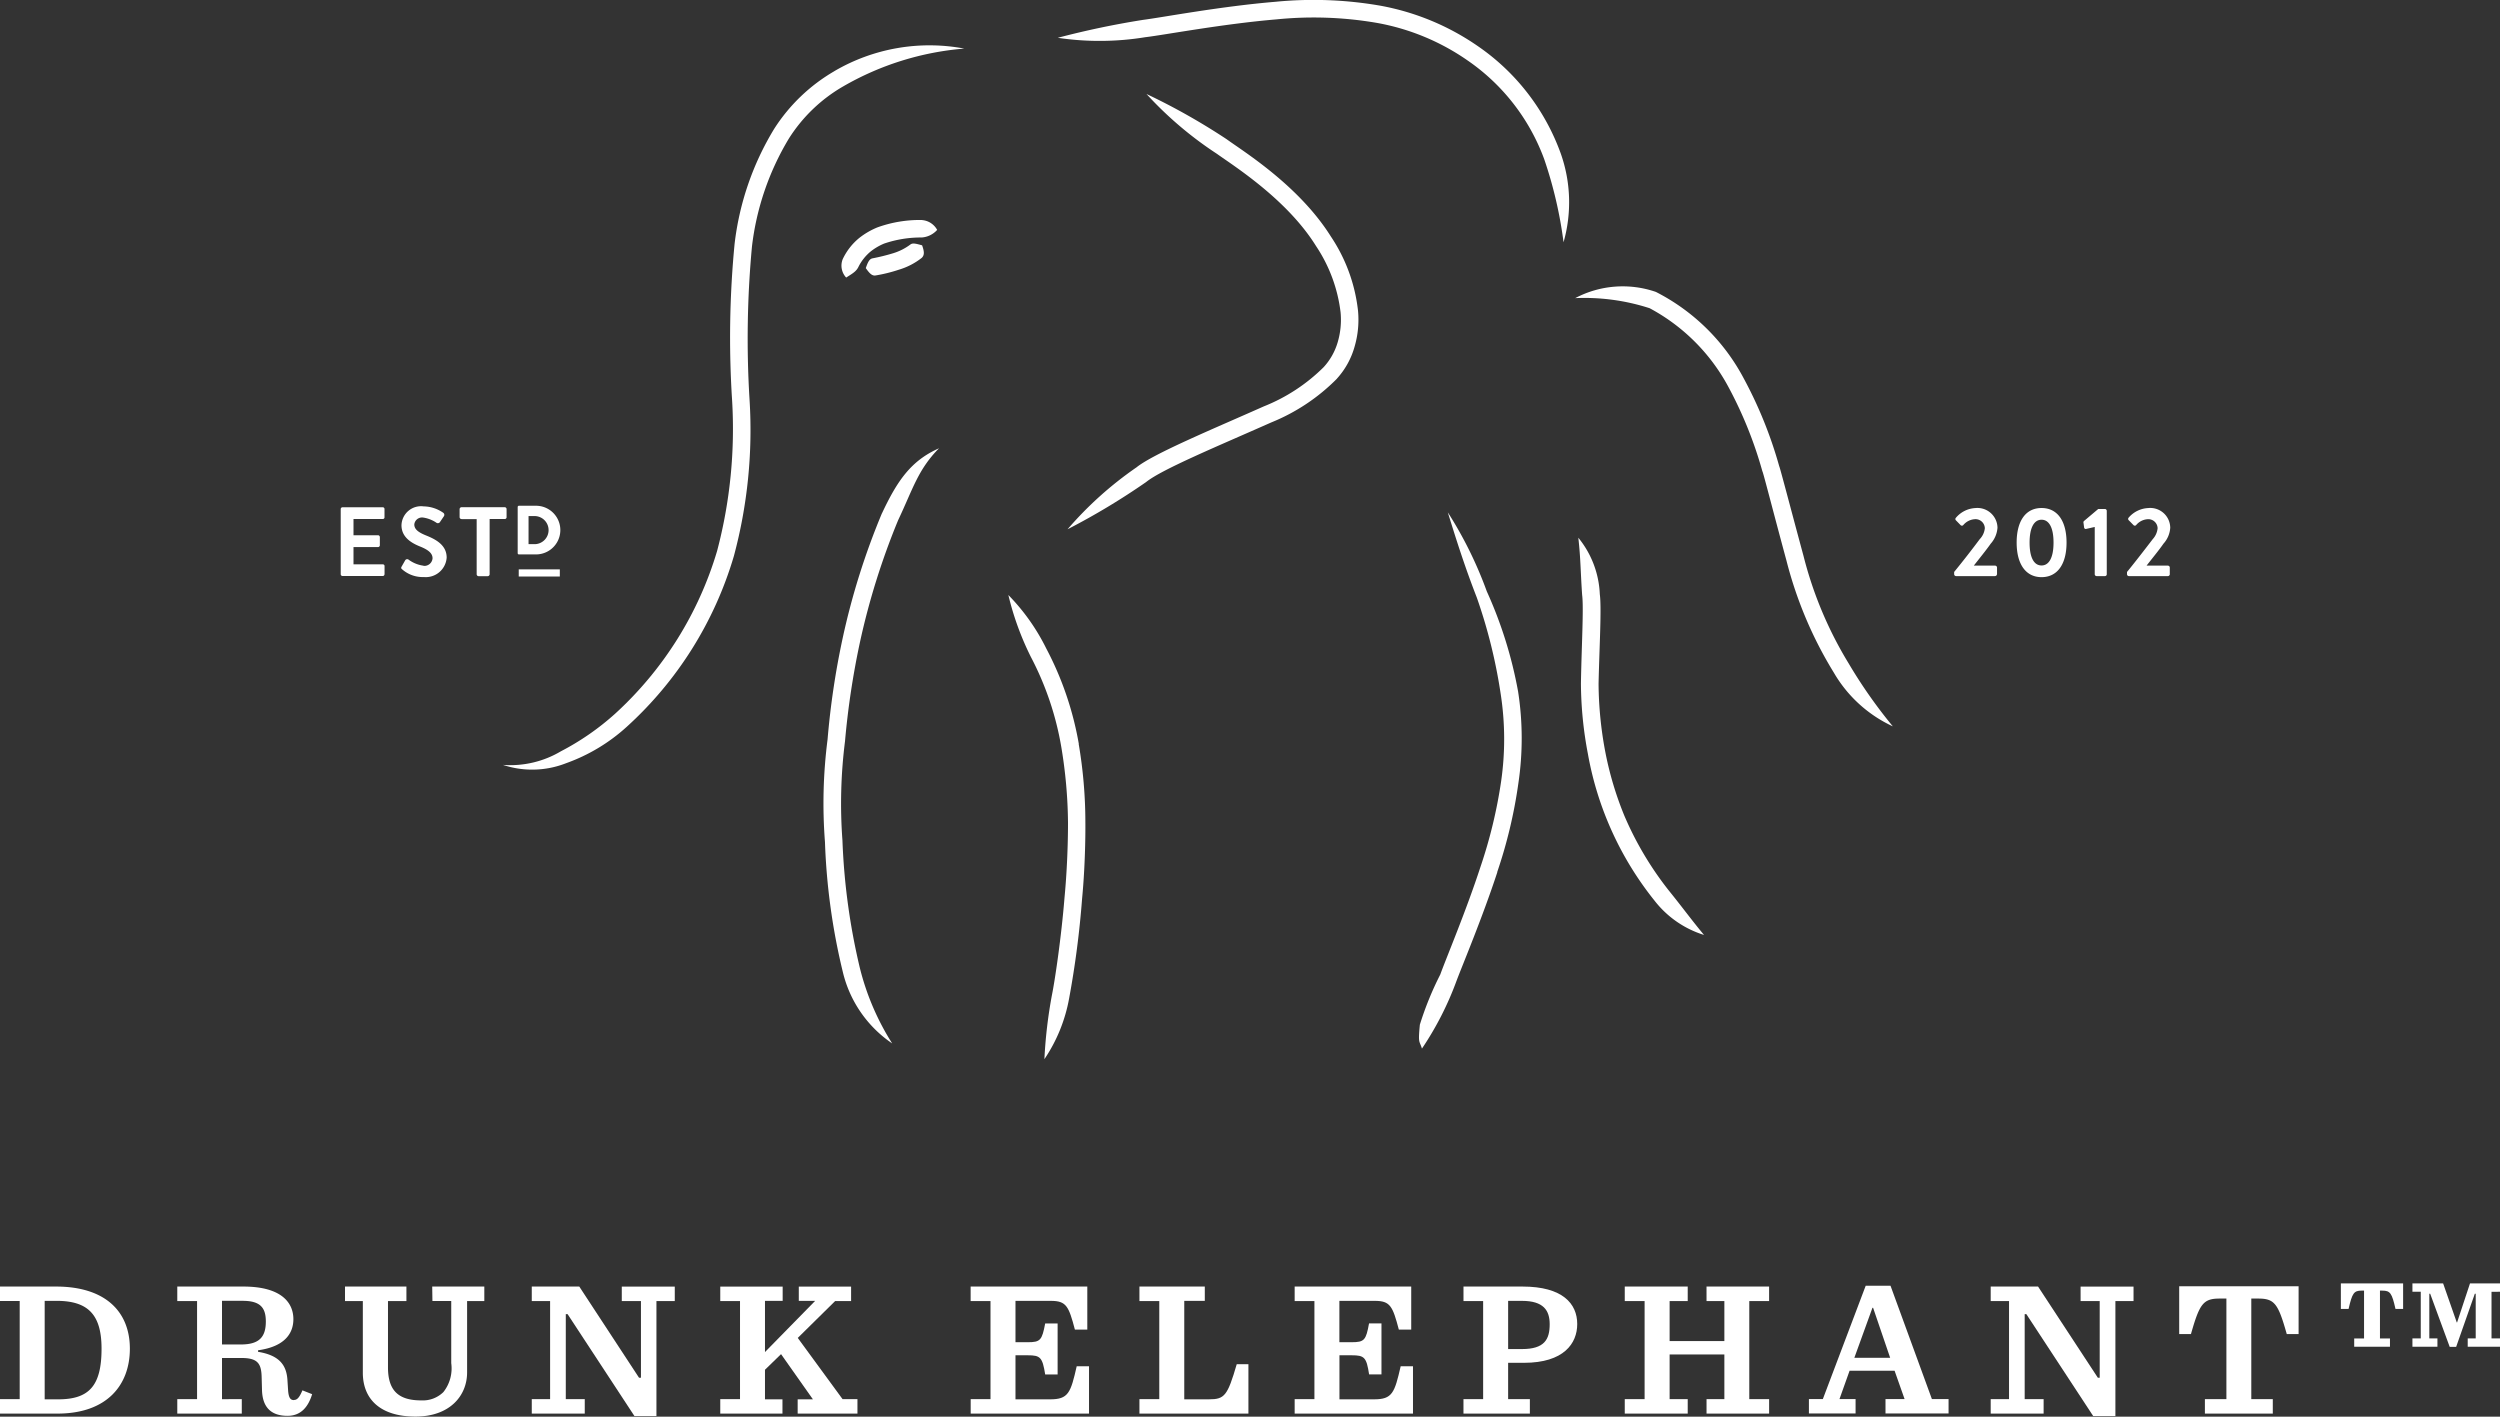
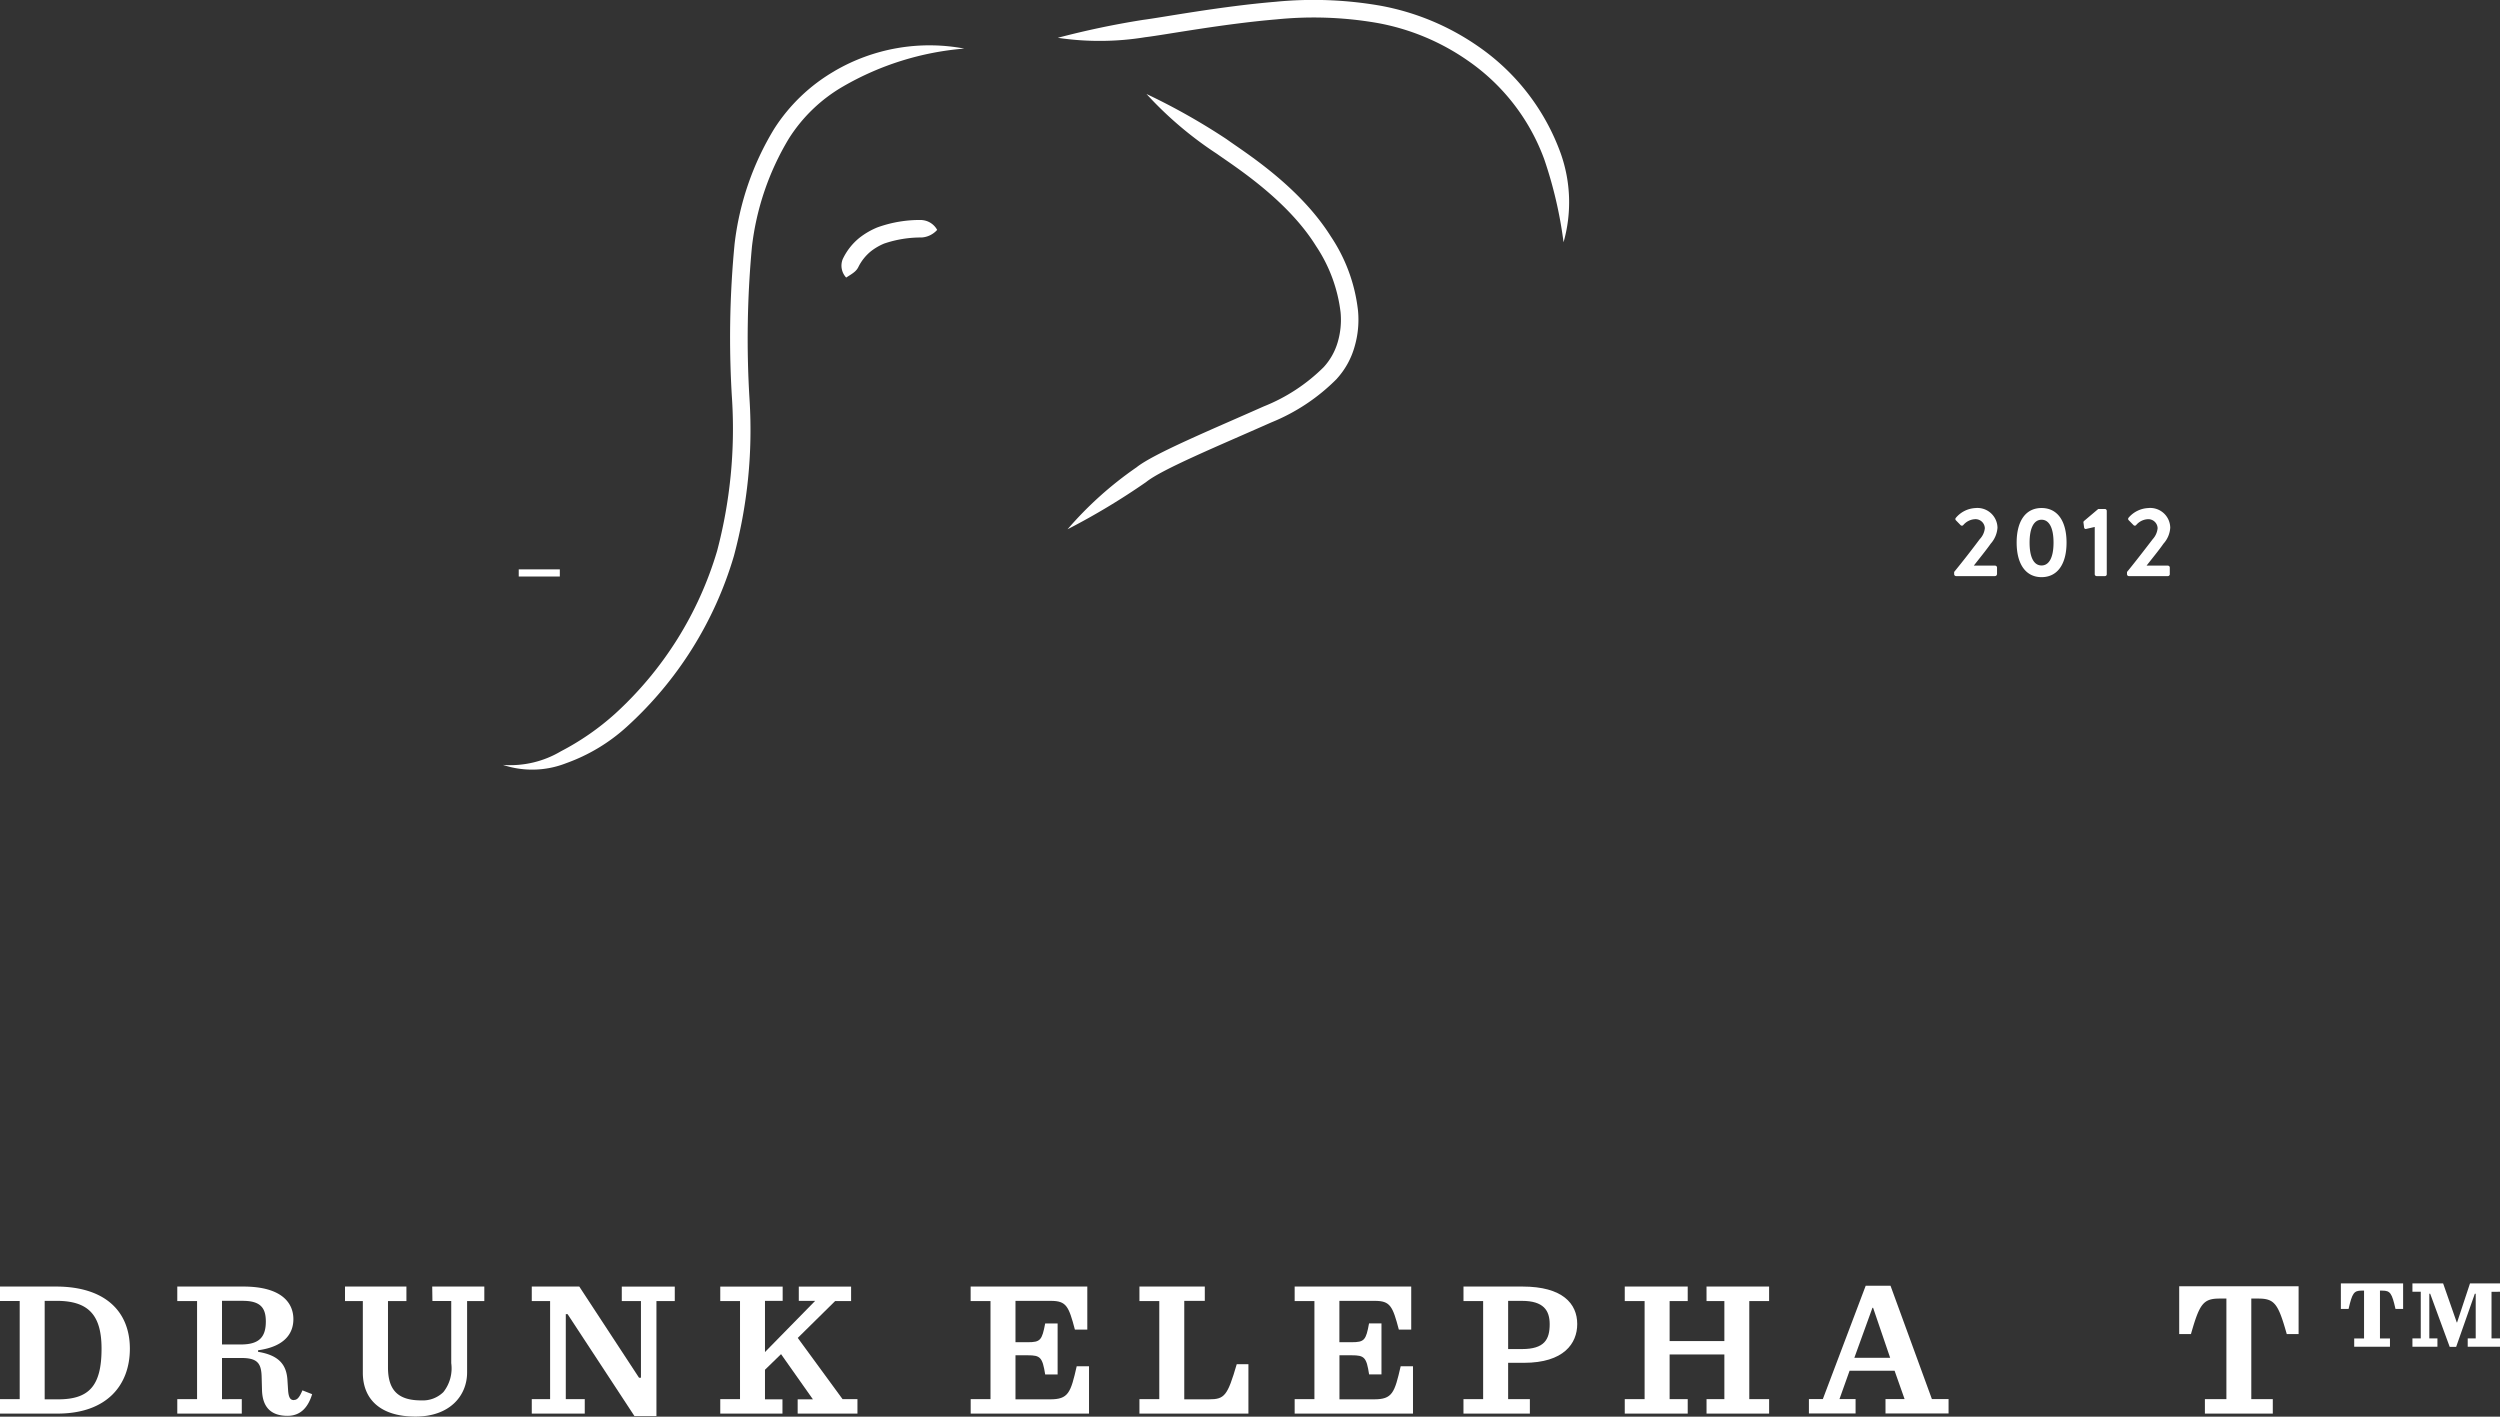
<svg xmlns="http://www.w3.org/2000/svg" width="150" height="85" viewBox="0 0 150 85">
  <rect x="0" y="0" width="150" height="85" fill="#333333" stroke="none" />
  <path data-name="パス 16" d="M140.452 78.537h.462c.218-.946.318-1.1.782-1.1h.147v2.869h-.591v.5h2.146v-.5h-.6v-2.868h.147c.471 0 .571.153.785 1.1h.457v-1.532h-3.735z" fill="#fff" fill-rule="evenodd" />
  <g data-name="グループ 14">
    <path data-name="パス 17" d="M150 77.506v-.503h-1.8l-.775 2.345h-.018l-.82-2.345h-1.841v.5h.5v2.8h-.5v.5h1.5v-.5h-.487v-2.68h.052l1.171 3.189h.388l1.12-3.189h.053v2.682h-.48v.5H150v-.5h-.509v-2.799z" fill="#fff" fill-rule="evenodd" />
  </g>
  <path data-name="パス 18" d="M3.493 83.96h-.812v-5.909h.712c1.924 0 2.7.859 2.7 2.872 0 2.237-.755 3.037-2.6 3.037m-.136-6.766H0v.868h1.182v5.886H0v.868h3.445c2.988 0 4.347-1.727 4.347-3.894 0-2.221-1.467-3.729-4.434-3.729m11.1 3.474H13.32V78.05h1.246c1.065 0 1.384.427 1.384 1.238 0 .918-.381 1.38-1.49 1.38m3.177 3.338c-.211 0-.312-.139-.349-.551l-.044-.688c-.062-.843-.466-1.448-1.76-1.657v-.094c1.607-.219 2.119-1.019 2.119-1.867 0-.962-.684-1.956-3.009-1.956h-3.957v.871h1.187v5.886h-1.187v.866h3.87v-.866H13.32v-2.47h1.18c1 0 1.184.37 1.2 1.184l.019.7c.018 1.138.61 1.586 1.533 1.586.8 0 1.242-.532 1.476-1.3l-.583-.229c-.174.416-.312.576-.5.576m8.3-5.939h1.129v3.729a2.293 2.293 0 01-.47 1.737 1.762 1.762 0 01-1.325.5c-1.313 0-2-.53-2-1.981v-3.98h1.106v-.871H20.7v.871h1.07v4.3c0 1.592 1.056 2.632 3.156 2.632 2.054 0 3.1-1.241 3.1-2.652v-4.28h1.033v-.871h-3.126z" fill="#fff" fill-rule="evenodd" />
  <path data-name="パス 19" d="M37.307 78.064h1.15v4.6h-.115l-3.585-5.47h-2.851v.87h1.1v5.884h-1.1v.868h3.179v-.868h-1.138v-5.1h.108l4.012 6.117h1.319v-6.9h1.1v-.87h-3.179z" fill="#fff" fill-rule="evenodd" />
  <path data-name="パス 20" d="M47.866 80.275l2.243-2.212h.957v-.868h-3.138v.856h.983l-3.012 3.072v-3.072h1.061v-.856h-3.744v.868h1.185v5.886h-1.185v.868h3.732v-.857h-1.049v-1.775l.964-.937 1.912 2.712h-.915v.857h3.587v-.868h-.893z" fill="#fff" fill-rule="evenodd" />
  <path data-name="パス 21" d="M62.999 83.961h-2.07v-2.644h.737c.757 0 .879.119 1.045 1.149h.746v-3.06h-.746c-.191 1.008-.287 1.127-1.045 1.127h-.737v-2.481h2.119c.932 0 1.074.316 1.446 1.725h.744v-2.584h-7v.87h1.192v5.886h-1.189v.866h7.1v-2.838h-.739c-.363 1.6-.5 1.983-1.6 1.983m9.544 0h-1.49v-5.91h1.232v-.857h-3.922v.87h1.191v5.886h-1.191v.866h6.539V81.85h-.7c-.555 1.9-.732 2.109-1.662 2.109m9.892 0h-2.068v-2.642h.73c.769 0 .891.119 1.049 1.149h.742v-3.06h-.746c-.184 1.008-.28 1.127-1.049 1.127h-.73v-2.481h2.125c.927 0 1.07.316 1.442 1.725h.743v-2.584h-6.994v.87h1.186v5.886h-1.186v.866h7.1v-2.838h-.739c-.367 1.6-.5 1.983-1.6 1.983m8.881-3.016h-.833v-2.892h.829c1.3 0 1.664.578 1.664 1.4 0 .916-.314 1.492-1.664 1.492m.037-3.752h-3.545v.871h1.179v5.886h-1.18v.866h3.984v-.866h-1.304v-2.18h.946c2.405 0 3.2-1.17 3.2-2.328 0-1.227-.886-2.248-3.28-2.248" fill="#fff" fill-rule="evenodd" />
  <path data-name="パス 22" d="M102.392 78.063h1.07v2.4h-3.285v-2.4h1.086v-.87h-3.778v.87h1.191v5.886h-1.191v.866h3.778v-.866h-1.086v-2.68h3.285v2.68h-1.07v.866h3.755v-.866h-1.19v-5.886h1.189v-.87h-3.755z" fill="#fff" fill-rule="evenodd" />
  <path data-name="パス 23" d="M111.26 81.47l1.086-3h.041l1.023 3zm2.171-4.326h-1.489l-2.571 6.8h-.836v.866h2.8v-.866h-.966l.606-1.7h2.7l.6 1.7h-1.145v.866h3.784v-.866h-1z" fill="#fff" fill-rule="evenodd" />
-   <path data-name="パス 24" d="M124.836 78.064h1.146v4.6h-.111l-3.587-5.47h-2.842v.87h1.1v5.884h-1.1v.868h3.175v-.868h-1.136v-5.1h.1l4.012 6.117h1.331v-6.9h1.088v-.87h-3.177z" fill="#fff" fill-rule="evenodd" />
  <path data-name="パス 25" d="M130.752 80.044h.705c.512-1.8.73-2.13 1.714-2.13h.413v6.033h-1.29v.868h4.074v-.868h-1.29v-6.033h.423c.985 0 1.194.328 1.705 2.13h.71v-2.87h-7.164zm-10.93-45.587v-.407a.119.119 0 00-.122-.112h-1.272c.313-.4.762-.955 1.015-1.317a1.608 1.608 0 00.406-.957 1.205 1.205 0 00-1.333-1.18 1.634 1.634 0 00-1.161.582.107.107 0 000 .153l.278.286a.11.11 0 00.163 0 .986.986 0 01.663-.351.562.562 0 01.631.538 1.107 1.107 0 01-.305.657 58.816 58.816 0 01-1.536 1.968v.139a.118.118 0 00.115.11h2.332a.121.121 0 00.122-.11m2.675-3.272c.464 0 .719.5.719 1.372s-.255 1.372-.719 1.372-.718-.495-.718-1.372.259-1.372.718-1.372m0 3.445c.953 0 1.5-.779 1.5-2.073s-.546-2.075-1.5-2.075-1.494.781-1.494 2.075.549 2.073 1.494 2.073m2.67-2.892l.521-.119v2.838a.113.113 0 00.112.11h.51a.109.109 0 00.1-.11v-3.8a.114.114 0 00-.1-.116h-.413l-.857.724a.115.115 0 00-.027.105l.039.291a.1.1 0 00.115.078m5.051-.075a1.2 1.2 0 00-1.329-1.179 1.645 1.645 0 00-1.173.582.111.111 0 00.016.153l.281.286a.107.107 0 00.16 0 .98.98 0 01.659-.35.56.56 0 01.629.538 1.127 1.127 0 01-.294.657c-.4.525-1.15 1.494-1.543 1.968v.139a.116.116 0 00.12.11h2.329a.117.117 0 00.118-.11v-.407a.116.116 0 00-.118-.112h-1.276c.312-.4.767-.955 1.015-1.317a1.564 1.564 0 00.406-.957M50.061 4.271a10.6 10.6 0 00-3.617 3.47 17.07 17.07 0 00-2.371 6.915 58.719 58.719 0 00-.147 9.364 28.691 28.691 0 01-.9 9.038 21.5 21.5 0 01-6.108 9.755 15.579 15.579 0 01-3.261 2.263 5.95 5.95 0 01-3.48.818 5.563 5.563 0 003.785-.1 10.8 10.8 0 003.647-2.19 22.364 22.364 0 006.424-10.241 29.174 29.174 0 00.941-9.368 59.665 59.665 0 01.142-9.187 16.193 16.193 0 012.216-6.494 9.427 9.427 0 013.261-3.131 17.3 17.3 0 017.264-2.268 11.29 11.29 0 00-7.8 1.356M68.738 2.23c1.173-.142 4.659-.8 7.847-1.067a22.317 22.317 0 016.03.211 13.773 13.773 0 015.464 2.27 12.336 12.336 0 014.579 5.923 25.342 25.342 0 011.155 4.968 8.768 8.768 0 00-.159-5.3 13.272 13.272 0 00-4.966-6.455A14.988 14.988 0 0082.813.34a23.382 23.382 0 00-6.308-.231c-3.287.275-6.759.934-7.921 1.083a51.737 51.737 0 00-5.118 1.076 17 17 0 005.272-.039m11.475 20.492a4.782 4.782 0 001.062-1.921 5.768 5.768 0 00.207-2.146 9.979 9.979 0 00-1.63-4.465c-1.93-3.074-5.268-5.115-6.243-5.829a38.985 38.985 0 00-4.82-2.721 22.154 22.154 0 004.221 3.587c.987.71 4.2 2.719 5.947 5.529a9.086 9.086 0 011.478 3.985 4.754 4.754 0 01-.168 1.775 3.779 3.779 0 01-.845 1.512 10.714 10.714 0 01-3.6 2.359c-3.071 1.367-6.606 2.831-7.629 3.653a21.745 21.745 0 00-4.141 3.718 42.031 42.031 0 004.714-2.833c.943-.765 4.336-2.169 7.51-3.578a11.714 11.714 0 003.941-2.625" fill="#fff" fill-rule="evenodd" />
  <path data-name="パス 26" d="M55.317 13.2a7.5 7.5 0 00-2.667.441 4.525 4.525 0 00-1.079.624 3.64 3.64 0 00-1.01 1.289 1.049 1.049 0 00.209 1.1c.4-.256.613-.37.748-.665a2.868 2.868 0 01.721-.9 3.437 3.437 0 01.81-.475 6.831 6.831 0 012.254-.365 1.369 1.369 0 00.927-.455 1.135 1.135 0 00-.913-.59" fill="#fff" fill-rule="evenodd" />
-   <path data-name="パス 27" d="M54.624 14.67a3.365 3.365 0 01-1.024.521 11.84 11.84 0 01-1.242.308c-.2.037-.285.231-.411.587.218.308.37.471.578.443a8.962 8.962 0 001.4-.345 4.092 4.092 0 001.38-.713c.179-.169.147-.4.021-.752-.37-.1-.562-.155-.7-.05m-1.71 16.128a42.919 42.919 0 00-2.362 7.52 47.676 47.676 0 00-.9 6.052 29.982 29.982 0 00-.156 6.151 38.6 38.6 0 001.072 7.8 7.191 7.191 0 002.961 4.286 15.311 15.311 0 01-1.949-4.567 39.161 39.161 0 01-1.035-7.609 29.718 29.718 0 01.153-5.947 48.742 48.742 0 01.893-5.932 43.293 43.293 0 012.295-7.339c.888-1.874 1.187-3.032 2.454-4.316-1.7.752-2.515 1.972-3.422 3.9m11.809 13.841a19.3 19.3 0 00-1.958-5.737 12.464 12.464 0 00-2.27-3.2 17.309 17.309 0 001.343 3.7 18.17 18.17 0 011.836 5.431 28.923 28.923 0 01.4 4.492s.018 2.161-.211 4.554c-.193 2.392-.578 4.967-.751 5.815a28.615 28.615 0 00-.454 3.859 9.531 9.531 0 001.487-3.668 56.077 56.077 0 00.771-5.922c.232-2.42.2-4.65.2-4.648a28.067 28.067 0 00-.4-4.675m25.11 7.689a28.931 28.931 0 001.269-5.322 18.308 18.308 0 00-.016-5.518 25.584 25.584 0 00-1.877-6.004 24.052 24.052 0 00-2.339-4.742c.547 1.782 1.058 3.361 1.74 5.114a31.466 31.466 0 011.435 5.8 17.717 17.717 0 01.025 5.216 29.089 29.089 0 01-1.24 5.139c-.863 2.651-2.061 5.484-2.412 6.459a19.183 19.183 0 00-1.226 3.012c-.11 1.163-.03.932.126 1.435a18.869 18.869 0 002.077-4.072c.358-.951 1.556-3.8 2.445-6.512m23.729-8.753a29.555 29.555 0 01-2.656-3.786 23.3 23.3 0 01-2.7-6.432c-.755-2.788-1.432-5.386-1.457-5.381a25.58 25.58 0 00-2.125-5.265 12.256 12.256 0 00-5.277-5.2 6.1 6.1 0 00-4.841.373 12.685 12.685 0 014.467.605 11.527 11.527 0 014.735 4.741 24.584 24.584 0 012.029 5.045c.03-.011.677 2.527 1.448 5.37a24.235 24.235 0 002.839 6.709 7.953 7.953 0 003.54 3.224m-11.32 12.526c-.811-.978-1.27-1.624-2.149-2.712a19.694 19.694 0 01-2.644-4.463 20.081 20.081 0 01-1.15-3.875 22.569 22.569 0 01-.393-4.035c.046-2.125.188-4.551.074-5.374a5.714 5.714 0 00-1.288-3.385c.142 1.261.131 2.038.229 3.441.1.761-.036 3.08-.073 5.31a23.073 23.073 0 00.42 4.229 19.543 19.543 0 004 8.8 6.016 6.016 0 002.968 2.054M23.073 34.455v-.484a.1.1 0 00-.1-.11H21.21v-1.036h1.466a.111.111 0 00.115-.11v-.491a.114.114 0 00-.115-.11H21.21v-.973h1.76a.1.1 0 00.1-.112v-.48a.107.107 0 00-.1-.114h-2.419a.111.111 0 00-.108.114v3.9a.11.11 0 00.108.112h2.419a.106.106 0 00.1-.112m2.342-.507a1.925 1.925 0 01-.9-.366.142.142 0 00-.2.041l-.209.368c-.055.094-.035.123.025.174a1.872 1.872 0 001.3.464 1.257 1.257 0 001.372-1.166c0-.759-.663-1.1-1.242-1.332-.48-.194-.7-.379-.7-.66a.467.467 0 01.523-.413 1.915 1.915 0 01.822.324.156.156 0 00.207-.071l.227-.336a.15.15 0 00-.039-.2 2.107 2.107 0 00-1.178-.386 1.176 1.176 0 00-1.331 1.133c0 .692.553 1.049 1.111 1.273.5.2.753.409.753.708a.493.493 0 01-.537.455m2.275-2.806h.909v3.313a.117.117 0 00.113.112h.548a.12.12 0 00.117-.112v-3.317h.907a.109.109 0 00.11-.112v-.48a.113.113 0 00-.11-.117h-2.594a.118.118 0 00-.115.117v.48a.114.114 0 00.115.112m4.022-.177h.4a.843.843 0 010 1.684h-.4zm-.578 2.3h1.025a1.46 1.46 0 100-2.92h-1.026a.077.077 0 00-.073.08v2.763a.076.076 0 00.073.078z" fill="#fff" fill-rule="evenodd" />
  <path data-name="パス 28" d="M31.124 34.591h2.465v-.429h-2.465z" fill="#fff" fill-rule="evenodd" />
</svg>